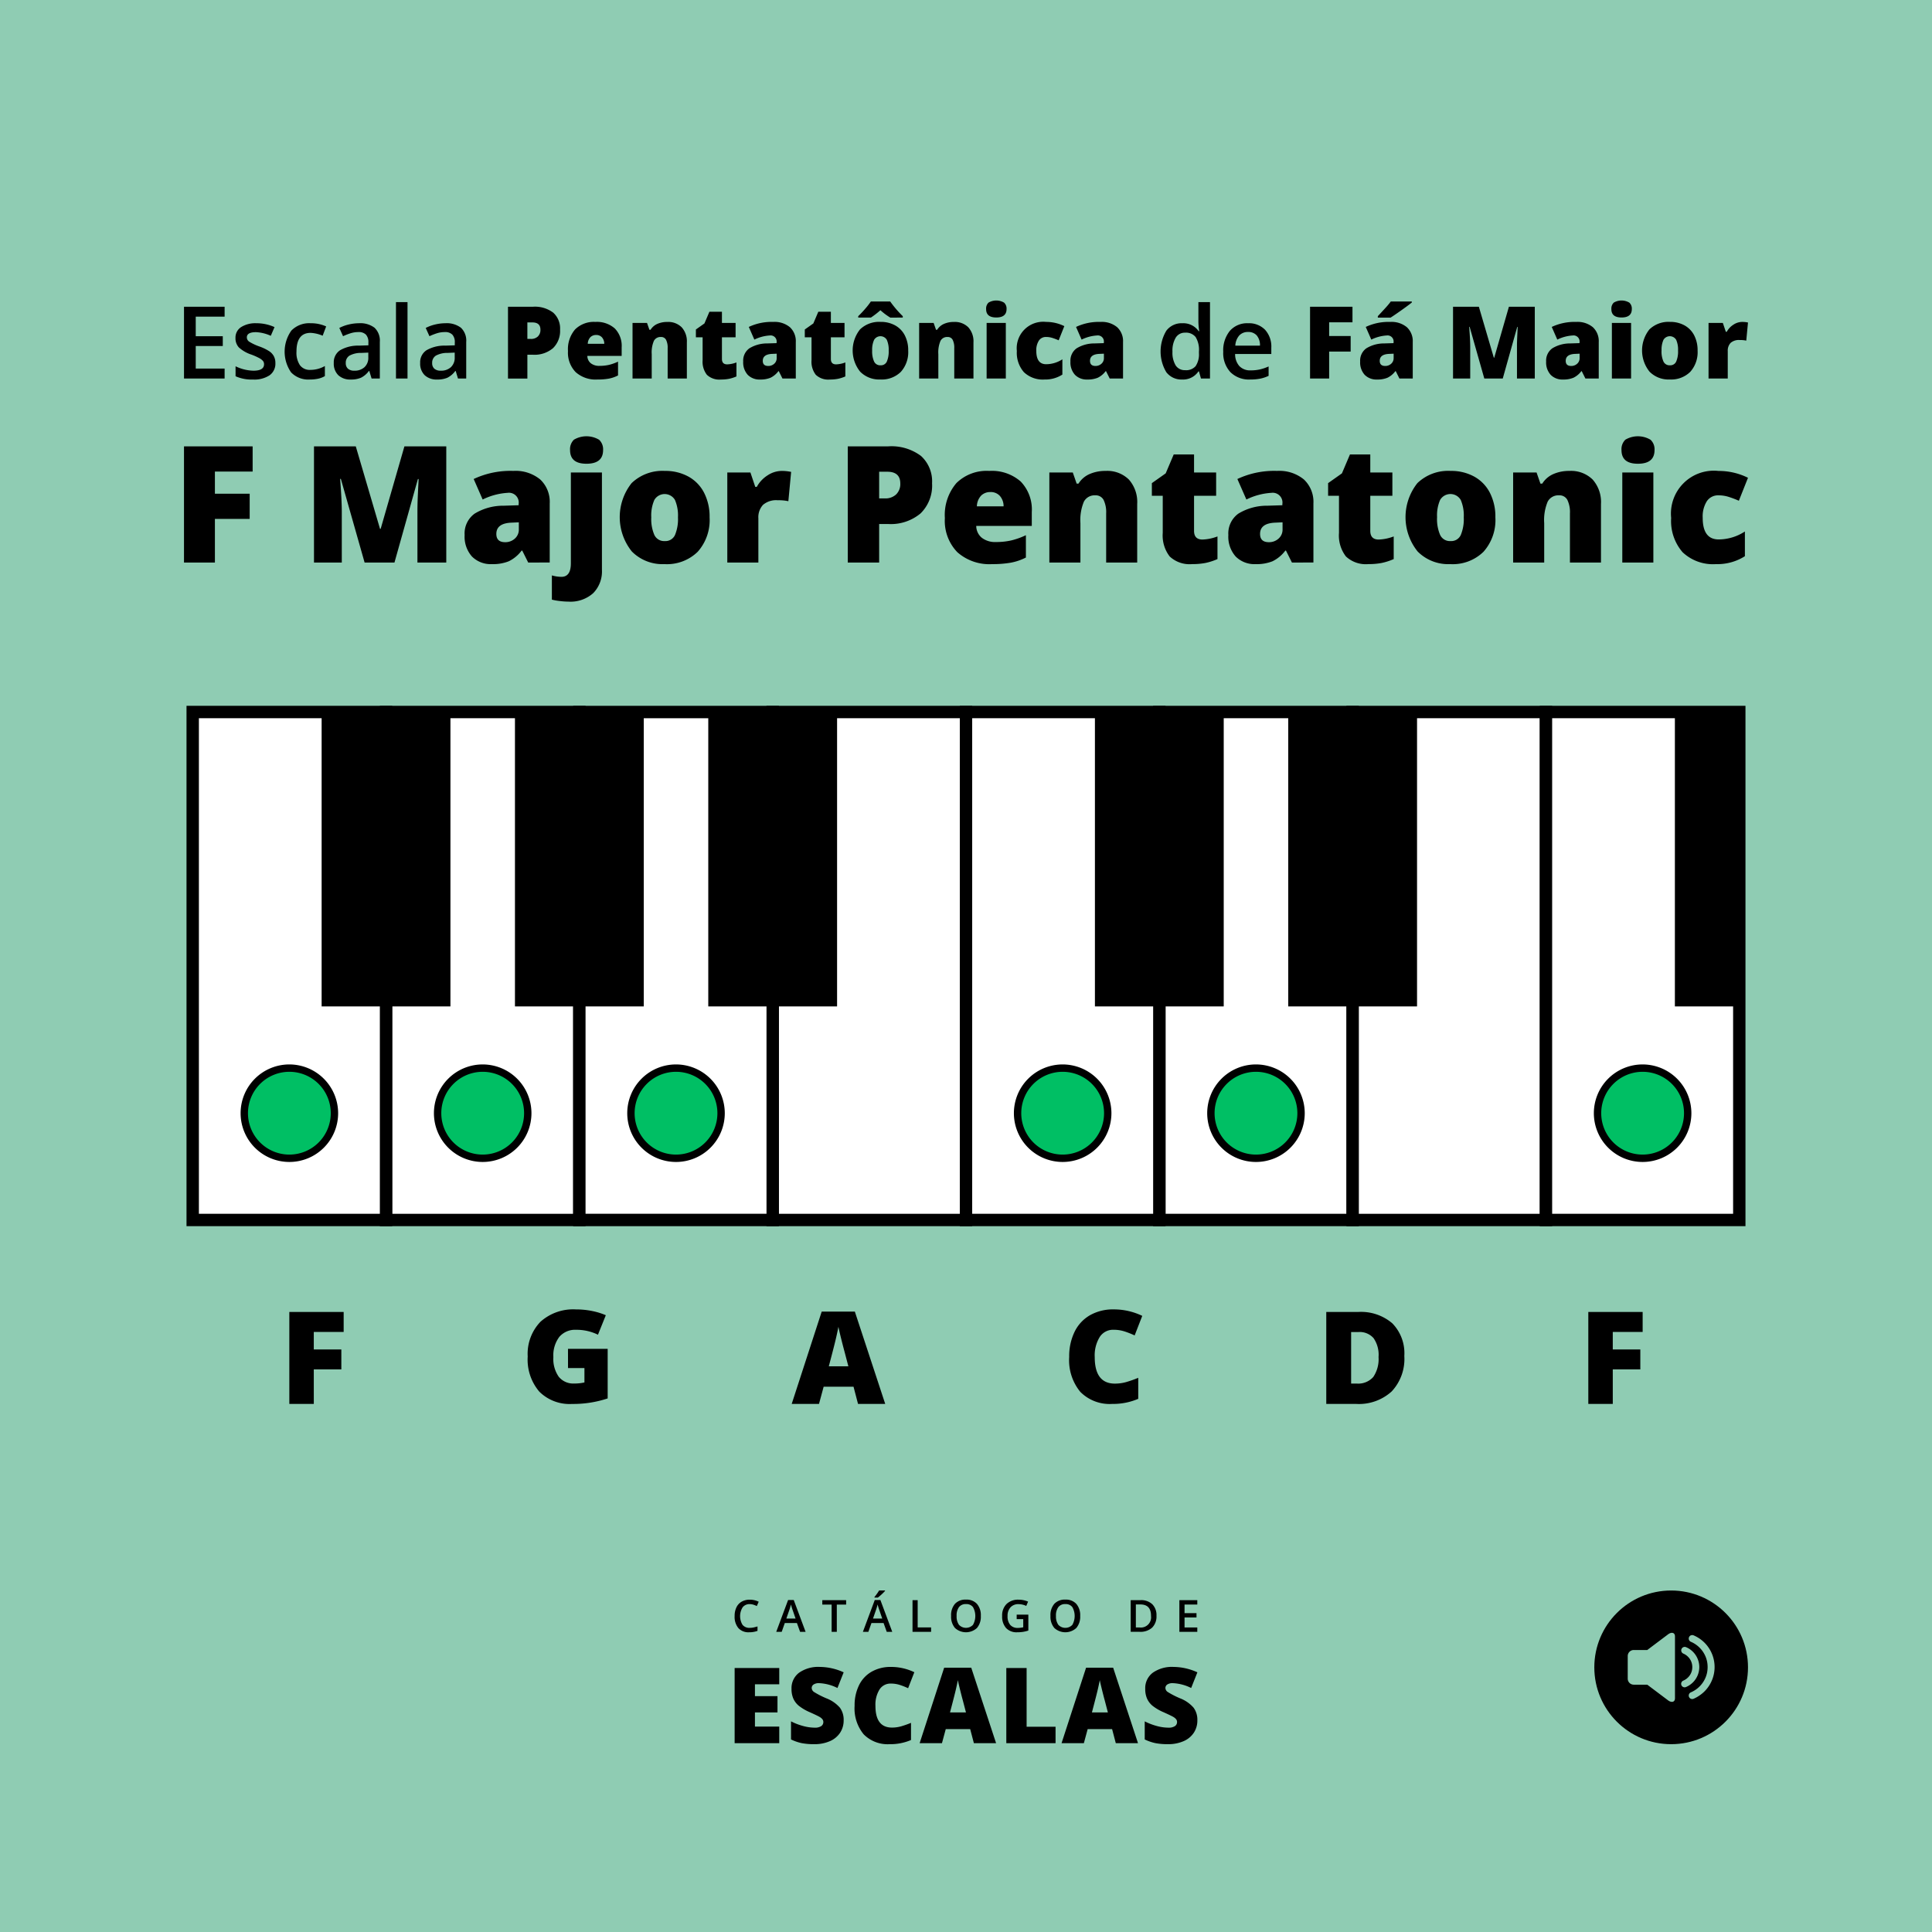
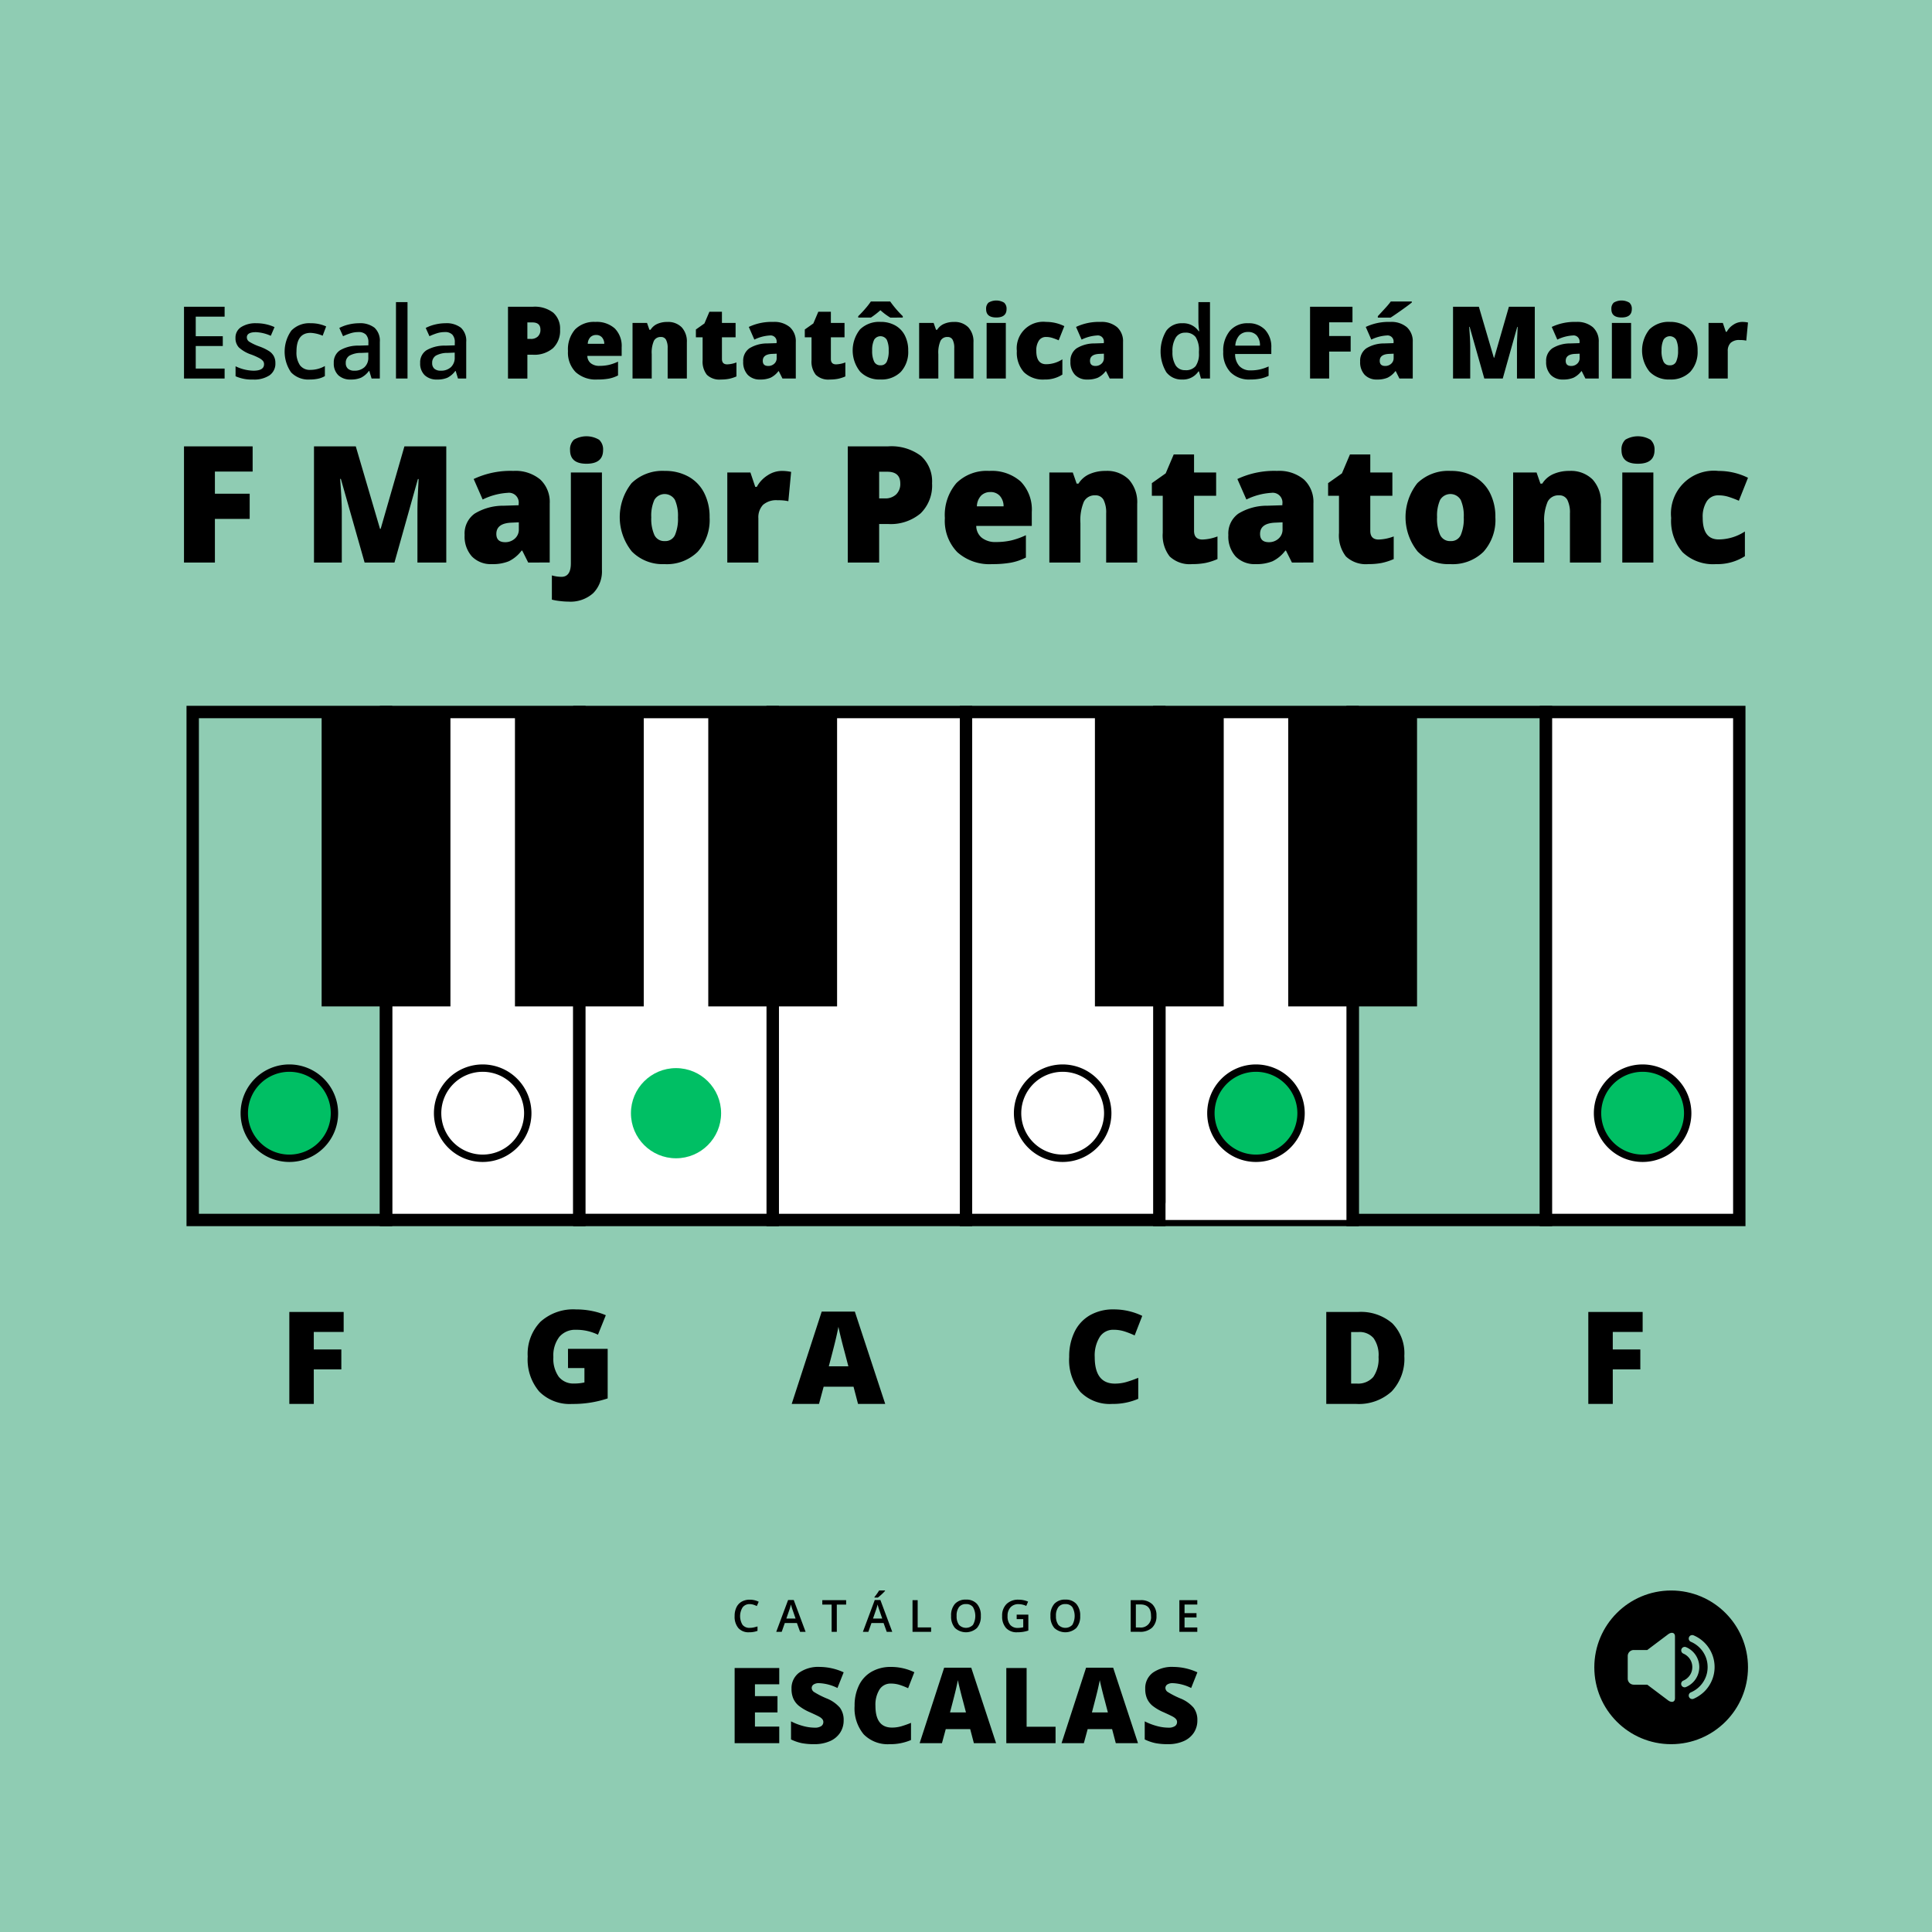
<svg xmlns="http://www.w3.org/2000/svg" width="300" height="300">
  <g transform="translate(-1632.898 -538.321)">
    <path fill="#8fccb3" d="M1632.898 538.321h300v300h-300z" />
    <circle cx="11.932" cy="11.932" r="11.932" transform="translate(1880.462 785.293)" />
    <path d="m1891.924 792.094-3.24 2.439h-2.1a.936.936 0 0 0-.933.933v3.518a.936.936 0 0 0 .933.933h2.1l3.24 2.439c.493.37 1.063.311 1.063-.332v-9.6c0-.641-.57-.701-1.063-.33ZM1895.876 802.107a.54.54 0 0 1-.419-1 4.3 4.3 0 0 0 1.875-1.548 4.214 4.214 0 0 0 .642-1.527 4.434 4.434 0 0 0 0-1.7 4.2 4.2 0 0 0-.251-.809 4.257 4.257 0 0 0-.391-.719 4.322 4.322 0 0 0-.523-.633 4.294 4.294 0 0 0-1.352-.914.54.54 0 0 1 .419-1 5.34 5.34 0 0 1 1.7 1.143 5.322 5.322 0 0 1 1.143 1.7 5.345 5.345 0 0 1-1.143 5.855 5.457 5.457 0 0 1-.8.654 5.3 5.3 0 0 1-.9.498Z" fill="#8fccb3" />
    <path d="M1894.71 800.278a.54.54 0 1 1-.419-.995 2.4 2.4 0 0 0 .382-.21 2.35 2.35 0 0 0 .338-.279 2.279 2.279 0 0 0 .489-.721 2.235 2.235 0 0 0 .134-.432 2.415 2.415 0 0 0 0-.907 2.214 2.214 0 0 0-.134-.432 2.316 2.316 0 0 0-1.209-1.21.54.54 0 1 1 .419-1 3.373 3.373 0 0 1 1.068.718 3.3 3.3 0 0 1 .411.5 3.384 3.384 0 0 1 .307.569 3.249 3.249 0 0 1 .2.64 3.352 3.352 0 0 1 .069.666 3.431 3.431 0 0 1-.266 1.3 3.384 3.384 0 0 1-.307.569 3.3 3.3 0 0 1-.411.5 3.372 3.372 0 0 1-.5.411 3.428 3.428 0 0 1-.571.313Z" fill="#8fccb3" />
    <path d="M1749.308 787.409a1.326 1.326 0 0 0-1.091.492 2.582 2.582 0 0 0-.015 2.728 1.349 1.349 0 0 0 1.106.464 2.867 2.867 0 0 0 .606-.062q.294-.063.61-.16v.69a3.7 3.7 0 0 1-1.314.219 2.1 2.1 0 0 1-1.661-.655 2.739 2.739 0 0 1-.579-1.874 3.039 3.039 0 0 1 .281-1.343 2.011 2.011 0 0 1 .813-.882 2.47 2.47 0 0 1 1.25-.307 3.1 3.1 0 0 1 1.394.317l-.29.67a4.492 4.492 0 0 0-.527-.207 1.889 1.889 0 0 0-.583-.09ZM1757.136 791.713l-.492-1.367h-1.882l-.482 1.367h-.849l1.842-4.943h.876l1.842 4.943Zm-.7-2.061-.462-1.34c-.033-.09-.08-.232-.139-.425s-.1-.334-.123-.424a7.733 7.733 0 0 1-.266.906l-.445 1.283ZM1762.838 791.713h-.805v-4.233h-1.448v-.69h3.7v.69h-1.448ZM1770.592 791.713l-.492-1.367h-1.882l-.482 1.367h-.849l1.843-4.943h.875l1.842 4.943Zm-.7-2.061-.461-1.34c-.034-.09-.081-.232-.14-.425s-.1-.334-.123-.424a7.687 7.687 0 0 1-.266.906l-.445 1.283Zm-1.209-3.257v-.084q.192-.235.4-.526c.136-.193.244-.358.322-.495h.92v.071a6.914 6.914 0 0 1-.524.53 7.434 7.434 0 0 1-.588.5ZM1774.594 791.713v-4.923h.8v4.232h2.085v.691ZM1785.2 789.244a2.692 2.692 0 0 1-.6 1.87 2.527 2.527 0 0 1-3.414 0 2.705 2.705 0 0 1-.6-1.88 2.668 2.668 0 0 1 .6-1.872 2.213 2.213 0 0 1 1.714-.654 2.169 2.169 0 0 1 1.7.664 2.687 2.687 0 0 1 .6 1.872Zm-3.758 0a2.213 2.213 0 0 0 .367 1.38 1.5 1.5 0 0 0 2.112.064l.06-.059a2.8 2.8 0 0 0 0-2.759 1.281 1.281 0 0 0-1.079-.468 1.308 1.308 0 0 0-1.093.468 2.189 2.189 0 0 0-.368 1.374ZM1790.767 789.042h1.812v2.472a5.33 5.33 0 0 1-.854.206 6.083 6.083 0 0 1-.884.06 2.218 2.218 0 0 1-1.724-.662 2.66 2.66 0 0 1-.606-1.867 2.483 2.483 0 0 1 .683-1.86 2.566 2.566 0 0 1 1.883-.672 3.652 3.652 0 0 1 1.461.3l-.283.67a2.846 2.846 0 0 0-1.2-.276 1.616 1.616 0 0 0-1.246.495 1.915 1.915 0 0 0-.457 1.354 2.018 2.018 0 0 0 .413 1.371 1.494 1.494 0 0 0 1.187.47 3.911 3.911 0 0 0 .835-.1v-1.269h-1.02ZM1800.629 789.244a2.7 2.7 0 0 1-.6 1.87 2.527 2.527 0 0 1-3.415 0 2.708 2.708 0 0 1-.6-1.88 2.668 2.668 0 0 1 .6-1.872 2.21 2.21 0 0 1 1.714-.654 2.169 2.169 0 0 1 1.7.664 2.691 2.691 0 0 1 .601 1.872Zm-3.759 0a2.214 2.214 0 0 0 .368 1.38 1.494 1.494 0 0 0 2.111.064c.021-.019.041-.039.06-.059a2.8 2.8 0 0 0 0-2.759 1.28 1.28 0 0 0-1.079-.468 1.309 1.309 0 0 0-1.093.468 2.19 2.19 0 0 0-.37 1.374ZM1812.475 789.2a2.454 2.454 0 0 1-.677 1.864 2.718 2.718 0 0 1-1.95.645h-1.377v-4.919h1.522a2.515 2.515 0 0 1 1.829.633 2.364 2.364 0 0 1 .653 1.777Zm-.848.027q0-1.769-1.654-1.768h-.7v3.573h.572a1.584 1.584 0 0 0 1.779-1.8ZM1818.814 791.713h-2.784v-4.923h2.784v.68h-1.98v1.34h1.856v.674h-1.856v1.545h1.98ZM1753.9 809h-6.928v-11.673h6.928v2.53h-3.775v1.836h3.5v2.53h-3.5v2.2h3.775ZM1763.9 805.452a3.44 3.44 0 0 1-.551 1.928 3.6 3.6 0 0 1-1.588 1.308 5.88 5.88 0 0 1-2.435.467 9.791 9.791 0 0 1-1.955-.164 7.2 7.2 0 0 1-1.644-.571v-2.809a9.393 9.393 0 0 0 1.875.722 6.987 6.987 0 0 0 1.788.259 1.737 1.737 0 0 0 1.029-.243.75.75 0 0 0 .327-.627.688.688 0 0 0-.132-.419 1.52 1.52 0 0 0-.423-.363q-.291-.183-1.552-.75a7.439 7.439 0 0 1-1.712-1.006 3.076 3.076 0 0 1-.846-1.117 3.706 3.706 0 0 1-.276-1.493 2.993 2.993 0 0 1 1.174-2.514 5.172 5.172 0 0 1 3.224-.9 9.062 9.062 0 0 1 3.7.838l-.966 2.435a7.013 7.013 0 0 0-2.825-.751 1.47 1.47 0 0 0-.894.216.652.652 0 0 0-.28.535.773.773 0 0 0 .355.614 13.53 13.53 0 0 0 1.928.99 5.325 5.325 0 0 1 2.1 1.457 3.164 3.164 0 0 1 .579 1.958ZM1771.224 799.745a2.009 2.009 0 0 0-1.756.922 4.449 4.449 0 0 0-.631 2.543q0 3.367 2.562 3.368a5.258 5.258 0 0 0 1.5-.215 15.05 15.05 0 0 0 1.46-.519v2.666a8.075 8.075 0 0 1-3.3.646 5.228 5.228 0 0 1-4.05-1.532 6.317 6.317 0 0 1-1.409-4.429 7.059 7.059 0 0 1 .682-3.184 4.873 4.873 0 0 1 1.964-2.111 5.917 5.917 0 0 1 3.013-.739 8.3 8.3 0 0 1 3.615.822l-.965 2.483a10.739 10.739 0 0 0-1.294-.511 4.507 4.507 0 0 0-1.391-.21ZM1784.122 809l-.574-2.187h-3.792l-.59 2.187h-3.466l3.807-11.717h4.206L1787.57 809Zm-1.228-4.773-.5-1.915q-.177-.637-.427-1.652t-.331-1.452q-.072.406-.284 1.34t-.938 3.68ZM1789.158 809v-11.673h3.153v9.123h4.493V809ZM1806.158 809l-.574-2.187h-3.792L1801.2 809h-3.464l3.807-11.717h4.206l3.858 11.717Zm-1.228-4.773-.5-1.915q-.177-.637-.427-1.652t-.331-1.452q-.072.406-.284 1.34t-.937 3.68ZM1818.824 805.452a3.439 3.439 0 0 1-.551 1.928 3.6 3.6 0 0 1-1.588 1.308 5.88 5.88 0 0 1-2.435.467 9.784 9.784 0 0 1-1.955-.164 7.2 7.2 0 0 1-1.644-.571v-2.809a9.39 9.39 0 0 0 1.875.722 6.941 6.941 0 0 0 1.788.259 1.735 1.735 0 0 0 1.029-.243.748.748 0 0 0 .327-.627.688.688 0 0 0-.132-.419 1.518 1.518 0 0 0-.423-.363q-.291-.183-1.552-.75a7.475 7.475 0 0 1-1.712-1.006 3.088 3.088 0 0 1-.846-1.117 3.7 3.7 0 0 1-.275-1.493 2.99 2.99 0 0 1 1.173-2.514 5.173 5.173 0 0 1 3.224-.9 9.059 9.059 0 0 1 3.7.838l-.966 2.435a7.009 7.009 0 0 0-2.825-.751 1.478 1.478 0 0 0-.894.216.652.652 0 0 0-.28.535.771.771 0 0 0 .356.614 13.52 13.52 0 0 0 1.927.99 5.323 5.323 0 0 1 2.095 1.457 3.163 3.163 0 0 1 .584 1.958ZM1681.625 756.321h-3.8v-14.278h8.437v3.1h-4.639v2.725h4.278v3.095h-4.278ZM1721.095 747.766h6.162v7.7a16.907 16.907 0 0 1-5.517.86 6.668 6.668 0 0 1-5.1-1.914 7.665 7.665 0 0 1-1.8-5.459 7.172 7.172 0 0 1 1.973-5.381 7.586 7.586 0 0 1 5.527-1.924 12.266 12.266 0 0 1 2.545.254 10.677 10.677 0 0 1 2.084.645l-1.22 3.027a7.551 7.551 0 0 0-3.389-.762 3.223 3.223 0 0 0-2.612 1.1 4.747 4.747 0 0 0-.923 3.139 4.811 4.811 0 0 0 .835 3.052 2.9 2.9 0 0 0 2.407 1.05 7.051 7.051 0 0 0 1.582-.166v-2.236h-2.549ZM1766.132 756.321l-.7-2.676h-4.638l-.723 2.676h-4.238l4.658-14.336h5.146l4.717 14.336Zm-1.5-5.84-.616-2.344q-.214-.78-.522-2.021t-.405-1.778q-.088.5-.347 1.641t-1.147 4.5ZM1805.806 744.807a2.46 2.46 0 0 0-2.148 1.128 5.45 5.45 0 0 0-.771 3.11q0 4.122 3.134 4.122a6.411 6.411 0 0 0 1.836-.264 18.24 18.24 0 0 0 1.787-.635v3.262a9.9 9.9 0 0 1-4.043.791 6.4 6.4 0 0 1-4.956-1.875 7.735 7.735 0 0 1-1.723-5.42 8.644 8.644 0 0 1 .835-3.9 5.978 5.978 0 0 1 2.4-2.583 7.257 7.257 0 0 1 3.687-.9 10.146 10.146 0 0 1 4.423 1.006l-1.181 3.037a13.382 13.382 0 0 0-1.582-.625 5.544 5.544 0 0 0-1.698-.254ZM1850.96 748.879a7.375 7.375 0 0 1-1.968 5.508 7.558 7.558 0 0 1-5.532 1.934h-4.619v-14.278h4.941a7.455 7.455 0 0 1 5.308 1.758 6.637 6.637 0 0 1 1.87 5.078Zm-4 .137a4.543 4.543 0 0 0-.776-2.91 2.874 2.874 0 0 0-2.359-.947h-1.125v8h.86a3.111 3.111 0 0 0 2.578-1.021 4.928 4.928 0 0 0 .818-3.122ZM1883.33 756.321h-3.8v-14.278h8.438v3.1h-4.639v2.725h4.278v3.095h-4.278Z" />
    <path fill="#fff" d="M1692.841 648.883h30.019v78.874h-30.019z" />
    <path d="M1723.821 728.719h-31.941v-80.8h31.941ZM1693.8 726.8h28.1v-76.955h-28.1Z" />
    <path fill="#fff" d="M1812.917 648.883h30.019v78.874h-30.019z" />
    <path d="M1843.9 728.719h-31.94v-80.8h31.94Zm-30.018-1.922h28.1v-76.952h-28.1Z" />
-     <path fill="#fff" d="M1842.935 648.883h30.019v78.874h-30.019z" />
+     <path fill="#fff" d="M1842.935 648.883v78.874h-30.019z" />
    <path d="M1873.915 728.719h-31.941v-80.8h31.941ZM1843.9 726.8h28.1v-76.955h-28.1Z" />
-     <path fill="#fff" d="M1662.823 648.883h30.019v78.874h-30.019z" />
    <path d="M1693.8 728.719h-31.94v-80.8h31.94Zm-30.018-1.922h28.1v-76.952h-28.1Z" />
    <path fill="#fff" d="M1752.879 648.883h30.019v78.874h-30.019z" />
    <path d="M1783.859 728.719h-31.941v-80.8h31.941Zm-30.019-1.919h28.1v-76.955h-28.1Z" />
    <path fill="#fff" d="M1722.86 648.883h30.019v78.874h-30.019z" />
    <path d="M1753.84 728.719h-31.94v-80.8h31.941Zm-30.019-1.922h28.1v-76.952h-28.1Z" />
    <path fill="#fff" d="M1782.898 648.883h30.019v78.874h-30.019z" />
    <path d="M1813.878 728.719h-31.941v-80.8h31.941Zm-30.019-1.922h28.1v-76.952h-28.1Z" />
    <path d="M1802.917 648.883h20v45.714h-20zM1832.935 648.883h20v45.714h-20zM1682.841 648.883h20v45.714h-20zM1712.86 648.883h20v45.714h-20zM1742.879 648.883h20v45.714h-20z" />
    <path fill="#fff" d="M1872.954 648.883h30.019v78.874h-30.019z" />
    <path d="M1903.934 728.719h-31.941v-80.8h31.941Zm-30.019-1.922h28.1v-76.952h-28.1Z" />
-     <path d="M1892.973 648.883h10v45.714h-10z" />
    <circle cx="7" cy="7" r="7" transform="translate(1670.832 704.178)" fill="#00bf64" />
    <path d="M1677.832 704.749a6.428 6.428 0 1 1-6.429 6.429 6.428 6.428 0 0 1 6.429-6.429m0-1.143a7.572 7.572 0 1 0 7.571 7.572 7.581 7.581 0 0 0-7.571-7.572Z" />
-     <circle cx="7" cy="7" r="7" transform="translate(1700.851 704.178)" fill="#00bf64" />
    <path d="M1707.851 704.749a6.428 6.428 0 1 1-6.429 6.429 6.428 6.428 0 0 1 6.429-6.429m0-1.143a7.572 7.572 0 1 0 7.571 7.572 7.581 7.581 0 0 0-7.571-7.572Z" />
    <circle cx="7" cy="7" r="7" transform="translate(1730.87 704.178)" fill="#00bf64" />
-     <path d="M1737.869 704.749a6.428 6.428 0 1 1-6.428 6.429 6.428 6.428 0 0 1 6.428-6.429m0-1.143a7.572 7.572 0 1 0 7.572 7.572 7.581 7.581 0 0 0-7.572-7.572Z" />
-     <circle cx="7" cy="7" r="7" transform="translate(1790.907 704.178)" fill="#00bf64" />
    <path d="M1797.907 704.749a6.428 6.428 0 1 1-6.428 6.429 6.429 6.429 0 0 1 6.428-6.429m0-1.143a7.572 7.572 0 1 0 7.572 7.572 7.58 7.58 0 0 0-7.572-7.572Z" />
    <circle cx="7" cy="7" r="7" transform="translate(1820.926 704.178)" fill="#00bf64" />
    <path d="M1827.926 704.749a6.428 6.428 0 1 1-6.429 6.429 6.428 6.428 0 0 1 6.429-6.429m0-1.143a7.572 7.572 0 1 0 7.571 7.572 7.581 7.581 0 0 0-7.571-7.572Z" />
    <circle cx="7" cy="7" r="7" transform="translate(1880.964 704.178)" fill="#00bf64" />
    <path d="M1887.964 704.749a6.428 6.428 0 1 1-6.429 6.429 6.428 6.428 0 0 1 6.429-6.429m0-1.143a7.572 7.572 0 1 0 7.571 7.572 7.581 7.581 0 0 0-7.571-7.572ZM1667.776 597.1h-6.305v-11.148h6.305v1.54h-4.483v3.035h4.2v1.524h-4.2v3.5h4.483ZM1675.66 594.7a2.206 2.206 0 0 1-.9 1.895 4.306 4.306 0 0 1-2.577.66 6.1 6.1 0 0 1-2.707-.511v-1.548a6.656 6.656 0 0 0 2.768.686q1.655 0 1.655-1a.794.794 0 0 0-.183-.534 2.18 2.18 0 0 0-.6-.442 10.4 10.4 0 0 0-1.166-.518 5.38 5.38 0 0 1-1.971-1.129 2.089 2.089 0 0 1-.515-1.464 1.923 1.923 0 0 1 .873-1.681 4.144 4.144 0 0 1 2.375-.6 6.74 6.74 0 0 1 2.814.6l-.58 1.35a6.245 6.245 0 0 0-2.3-.565q-1.417 0-1.418.809a.813.813 0 0 0 .37.671 8.179 8.179 0 0 0 1.612.754 7.4 7.4 0 0 1 1.518.74 2.21 2.21 0 0 1 .7.774 2.234 2.234 0 0 1 .232 1.053ZM1681 597.252a3.692 3.692 0 0 1-2.909-1.118 5.659 5.659 0 0 1 .046-6.476 3.858 3.858 0 0 1 3.008-1.144 5.64 5.64 0 0 1 2.4.495l-.545 1.441a5.439 5.439 0 0 0-1.875-.442q-2.188 0-2.189 2.905a3.475 3.475 0 0 0 .546 2.131 1.886 1.886 0 0 0 1.6.713 4.573 4.573 0 0 0 2.264-.6v1.563a3.53 3.53 0 0 1-1.025.4 6.114 6.114 0 0 1-1.321.132ZM1690.6 597.1l-.359-1.174h-.061a3.443 3.443 0 0 1-1.227 1.048 3.877 3.877 0 0 1-1.586.279 2.681 2.681 0 0 1-1.94-.672 2.51 2.51 0 0 1-.7-1.9 2.23 2.23 0 0 1 .968-1.967 5.58 5.58 0 0 1 2.951-.724l1.456-.046v-.45a1.709 1.709 0 0 0-.377-1.209 1.544 1.544 0 0 0-1.171-.4 4.042 4.042 0 0 0-1.242.191 9.316 9.316 0 0 0-1.144.45l-.58-1.281a6.277 6.277 0 0 1 1.5-.546 6.948 6.948 0 0 1 1.541-.186 3.65 3.65 0 0 1 2.428.7 2.748 2.748 0 0 1 .82 2.2v5.68Zm-2.669-1.22a2.221 2.221 0 0 0 1.567-.545 1.975 1.975 0 0 0 .591-1.529v-.732l-1.083.046a3.7 3.7 0 0 0-1.841.423 1.286 1.286 0 0 0-.576 1.155 1.125 1.125 0 0 0 .336.873 1.439 1.439 0 0 0 1.01.308ZM1696.177 597.1h-1.792v-11.865h1.792ZM1704.015 597.1l-.358-1.174h-.061a3.453 3.453 0 0 1-1.228 1.048 3.871 3.871 0 0 1-1.586.279 2.681 2.681 0 0 1-1.94-.672 2.51 2.51 0 0 1-.7-1.9 2.228 2.228 0 0 1 .969-1.967 5.576 5.576 0 0 1 2.95-.724l1.457-.046v-.45a1.7 1.7 0 0 0-.378-1.209 1.541 1.541 0 0 0-1.17-.4 4.053 4.053 0 0 0-1.243.191 9.441 9.441 0 0 0-1.144.45l-.579-1.281a6.261 6.261 0 0 1 1.5-.546 6.937 6.937 0 0 1 1.54-.186 3.653 3.653 0 0 1 2.429.7 2.748 2.748 0 0 1 .819 2.2v5.68Zm-2.668-1.22a2.223 2.223 0 0 0 1.567-.545 1.979 1.979 0 0 0 .591-1.529v-.732l-1.083.046a3.709 3.709 0 0 0-1.842.423 1.288 1.288 0 0 0-.575 1.155 1.125 1.125 0 0 0 .335.873 1.442 1.442 0 0 0 1.007.308ZM1719.866 589.5a3.733 3.733 0 0 1-1.1 2.886 4.444 4.444 0 0 1-3.13 1.018h-.847v3.7h-3.011v-11.152h3.858a4.713 4.713 0 0 1 3.171.923 3.288 3.288 0 0 1 1.059 2.625Zm-5.078 1.449h.549a1.5 1.5 0 0 0 1.079-.381 1.384 1.384 0 0 0 .4-1.052q0-1.129-1.251-1.129h-.778ZM1725.638 597.252a4.638 4.638 0 0 1-3.351-1.148 4.319 4.319 0 0 1-1.193-3.267 4.709 4.709 0 0 1 1.1-3.359 4.136 4.136 0 0 1 3.157-1.17 4.185 4.185 0 0 1 3.015 1.018 3.868 3.868 0 0 1 1.064 2.931v1.327h-5.329a1.479 1.479 0 0 0 .529 1.136 2.074 2.074 0 0 0 1.361.412 6.573 6.573 0 0 0 1.445-.149 7.15 7.15 0 0 0 1.43-.507v2.142a5.217 5.217 0 0 1-1.449.5 9.973 9.973 0 0 1-1.779.134Zm-.175-6.916a1.24 1.24 0 0 0-.881.332 1.56 1.56 0 0 0-.416 1.041h2.562a1.486 1.486 0 0 0-.354-1 1.172 1.172 0 0 0-.911-.373ZM1736.572 597.1v-4.712a2.705 2.705 0 0 0-.248-1.3.847.847 0 0 0-.8-.438 1.151 1.151 0 0 0-1.09.6 4.554 4.554 0 0 0-.336 2.066v3.784h-2.981v-8.638h2.249l.374 1.067h.175a2.357 2.357 0 0 1 1.056-.915 3.738 3.738 0 0 1 1.552-.3 2.944 2.944 0 0 1 2.23.831 3.247 3.247 0 0 1 .8 2.341v5.614ZM1745.812 594.9a4.441 4.441 0 0 0 1.441-.3v2.173a5.87 5.87 0 0 1-1.147.37 6.546 6.546 0 0 1-1.277.111 2.794 2.794 0 0 1-2.166-.736 3.3 3.3 0 0 1-.663-2.261v-3.561h-1.045v-1.212l1.327-.938.77-1.814H1745v1.731h2.12v2.233H1745v3.363q0 .841.812.841ZM1754.4 597.1l-.572-1.144h-.06a3.391 3.391 0 0 1-1.228 1.022 4.055 4.055 0 0 1-1.616.275 2.537 2.537 0 0 1-1.922-.733 2.857 2.857 0 0 1-.7-2.058 2.343 2.343 0 0 1 .96-2.055 5.265 5.265 0 0 1 2.783-.759l1.442-.045v-.122a.937.937 0 0 0-1.053-1.068 6.289 6.289 0 0 0-2.4.641l-.862-1.967a8.278 8.278 0 0 1 3.812-.778 3.707 3.707 0 0 1 2.574.823 2.947 2.947 0 0 1 .911 2.3v5.668Zm-2.211-1.952a1.345 1.345 0 0 0 .927-.343 1.141 1.141 0 0 0 .385-.892v-.671l-.687.03q-1.472.054-1.471 1.083-.003.792.843.792ZM1762.723 594.9a4.439 4.439 0 0 0 1.441-.3v2.173a5.869 5.869 0 0 1-1.147.37 6.546 6.546 0 0 1-1.277.111 2.794 2.794 0 0 1-2.166-.736 3.3 3.3 0 0 1-.663-2.261v-3.561h-1.045v-1.212l1.327-.938.77-1.814h1.952v1.731h2.12v2.233h-2.12v3.363q0 .841.808.841ZM1773.924 592.761a4.572 4.572 0 0 1-1.14 3.3 4.221 4.221 0 0 1-3.191 1.186 4.136 4.136 0 0 1-3.13-1.213 5.249 5.249 0 0 1-.023-6.561 4.26 4.26 0 0 1 3.2-1.17 4.557 4.557 0 0 1 2.249.541 3.7 3.7 0 0 1 1.506 1.552 5.013 5.013 0 0 1 .529 2.365Zm-2.783-5.124a10.051 10.051 0 0 1-1.533-1.144 13.607 13.607 0 0 1-1.479 1.144h-1.967v-.221a15.051 15.051 0 0 0 1.1-1.167 11.5 11.5 0 0 0 .865-1.113h3a16.661 16.661 0 0 0 1.952 2.28v.221Zm-2.814 5.124a3.823 3.823 0 0 0 .3 1.7 1.032 1.032 0 0 0 1 .583 1 1 0 0 0 .98-.583 3.965 3.965 0 0 0 .286-1.7 3.759 3.759 0 0 0-.29-1.67 1.148 1.148 0 0 0-1.974 0 3.675 3.675 0 0 0-.302 1.67ZM1781.075 597.1v-4.712a2.707 2.707 0 0 0-.247-1.3.848.848 0 0 0-.8-.438 1.151 1.151 0 0 0-1.09.6 4.554 4.554 0 0 0-.336 2.066v3.784h-2.981v-8.638h2.249l.374 1.067h.175a2.356 2.356 0 0 1 1.056-.915 3.737 3.737 0 0 1 1.552-.3 2.944 2.944 0 0 1 2.23.831 3.247 3.247 0 0 1 .8 2.341v5.614ZM1786.024 586.31a1.257 1.257 0 0 1 .373-1 2.369 2.369 0 0 1 2.417.007 1.251 1.251 0 0 1 .381.991q0 1.313-1.593 1.312t-1.578-1.31Zm3.057 10.789h-2.981v-8.638h2.981ZM1795.1 597.252a4.246 4.246 0 0 1-3.214-1.144 4.572 4.572 0 0 1-1.094-3.286 4.115 4.115 0 0 1 4.544-4.514 6.305 6.305 0 0 1 2.829.656l-.877 2.2a9.7 9.7 0 0 0-1-.377 3.22 3.22 0 0 0-.953-.141 1.29 1.29 0 0 0-1.121.564 2.745 2.745 0 0 0-.4 1.593q0 2.074 1.532 2.074a4.644 4.644 0 0 0 2.517-.762v2.371a4.9 4.9 0 0 1-2.763.766ZM1805.214 597.1l-.572-1.144h-.06a3.391 3.391 0 0 1-1.228 1.022 4.055 4.055 0 0 1-1.616.275 2.537 2.537 0 0 1-1.922-.733 2.857 2.857 0 0 1-.7-2.058 2.343 2.343 0 0 1 .96-2.055 5.265 5.265 0 0 1 2.783-.759l1.441-.045v-.122a.937.937 0 0 0-1.052-1.068 6.289 6.289 0 0 0-2.4.641l-.862-1.967a8.278 8.278 0 0 1 3.812-.778 3.707 3.707 0 0 1 2.574.823 2.947 2.947 0 0 1 .911 2.3v5.668Zm-2.214-1.953a1.345 1.345 0 0 0 .927-.343 1.141 1.141 0 0 0 .385-.892v-.671l-.687.03q-1.472.054-1.471 1.083.003.793.846.793ZM1816.46 597.252a2.936 2.936 0 0 1-2.462-1.144 6.265 6.265 0 0 1 .011-6.439 2.964 2.964 0 0 1 2.482-1.155 2.906 2.906 0 0 1 2.531 1.227h.092a10.628 10.628 0 0 1-.13-1.433v-3.073h1.8V597.1h-1.4l-.312-1.106h-.084a2.866 2.866 0 0 1-2.528 1.258Zm.481-1.449a1.948 1.948 0 0 0 1.608-.621 3.269 3.269 0 0 0 .519-2.017v-.252a3.775 3.775 0 0 0-.519-2.264 1.92 1.92 0 0 0-1.624-.671 1.648 1.648 0 0 0-1.456.766 3.923 3.923 0 0 0-.511 2.184 3.823 3.823 0 0 0 .5 2.139 1.672 1.672 0 0 0 1.483.733ZM1827.028 597.252a4.08 4.08 0 0 1-3.077-1.148 4.357 4.357 0 0 1-1.109-3.16 4.782 4.782 0 0 1 1.029-3.249 3.559 3.559 0 0 1 2.829-1.181 3.476 3.476 0 0 1 2.638 1.014 3.877 3.877 0 0 1 .968 2.791v.968h-5.619a2.768 2.768 0 0 0 .664 1.887 2.31 2.31 0 0 0 1.761.659 6.505 6.505 0 0 0 1.391-.141 7.249 7.249 0 0 0 1.384-.469v1.457a5.535 5.535 0 0 1-1.327.442 8.163 8.163 0 0 1-1.532.13Zm-.328-7.381a1.8 1.8 0 0 0-1.369.541 2.587 2.587 0 0 0-.614 1.579h3.828a2.338 2.338 0 0 0-.5-1.583 1.722 1.722 0 0 0-1.345-.537ZM1839.288 597.1h-2.966v-11.148h6.588v2.417h-3.622v2.131h3.34v2.417h-3.34ZM1850.2 597.1l-.571-1.144h-.061a3.392 3.392 0 0 1-1.228 1.022 4.055 4.055 0 0 1-1.616.275 2.537 2.537 0 0 1-1.922-.733 2.857 2.857 0 0 1-.7-2.058 2.341 2.341 0 0 1 .961-2.055 5.258 5.258 0 0 1 2.782-.759l1.442-.045v-.122a.937.937 0 0 0-1.053-1.068 6.289 6.289 0 0 0-2.4.641l-.862-1.967a8.278 8.278 0 0 1 3.812-.778 3.705 3.705 0 0 1 2.574.823 2.947 2.947 0 0 1 .911 2.3v5.668Zm-3.354-9.462v-.221q1.174-1.258 1.49-1.624t.523-.656h3.263v.16q-.61.489-1.678 1.243t-1.616 1.1Zm1.143 7.51a1.345 1.345 0 0 0 .927-.343 1.141 1.141 0 0 0 .385-.892v-.671l-.686.03q-1.472.054-1.472 1.083-.002.792.844.792ZM1863.381 597.1l-2.279-8.029h-.069q.161 2.052.16 3.187v4.842h-2.668v-11.148h4.01l2.325 7.914h.061l2.28-7.914h4.018V597.1h-2.767v-4.887c0-.255 0-.537.011-.847s.042-1.07.1-2.279h-.069l-2.249 8.013ZM1879.08 597.1l-.572-1.144h-.061a3.383 3.383 0 0 1-1.228 1.022 4.048 4.048 0 0 1-1.616.275 2.535 2.535 0 0 1-1.921-.733 2.853 2.853 0 0 1-.7-2.058 2.344 2.344 0 0 1 .961-2.055 5.262 5.262 0 0 1 2.783-.759l1.441-.045v-.122a.937.937 0 0 0-1.052-1.068 6.3 6.3 0 0 0-2.4.641l-.862-1.967a8.285 8.285 0 0 1 3.813-.778 3.7 3.7 0 0 1 2.573.823 2.947 2.947 0 0 1 .911 2.3v5.668Zm-2.211-1.952a1.343 1.343 0 0 0 .926-.343 1.138 1.138 0 0 0 .385-.892v-.671l-.686.03q-1.472.054-1.472 1.083 0 .792.847.792ZM1883.113 586.31a1.258 1.258 0 0 1 .374-1 2.369 2.369 0 0 1 2.417.007 1.251 1.251 0 0 1 .381.991q0 1.313-1.593 1.312t-1.579-1.31Zm3.058 10.789h-2.981v-8.638h2.981ZM1896.5 592.761a4.572 4.572 0 0 1-1.14 3.3 4.221 4.221 0 0 1-3.191 1.186 4.136 4.136 0 0 1-3.13-1.213 5.249 5.249 0 0 1-.023-6.561 4.26 4.26 0 0 1 3.2-1.17 4.558 4.558 0 0 1 2.249.541 3.7 3.7 0 0 1 1.506 1.552 5.013 5.013 0 0 1 .529 2.365Zm-5.6 0a3.837 3.837 0 0 0 .3 1.7 1.033 1.033 0 0 0 1 .583 1 1 0 0 0 .979-.583 3.965 3.965 0 0 0 .286-1.7 3.775 3.775 0 0 0-.289-1.67 1.149 1.149 0 0 0-1.975 0 3.688 3.688 0 0 0-.296 1.67ZM1903.417 588.308a4.286 4.286 0 0 1 .74.061l.168.03-.267 2.814a4.379 4.379 0 0 0-1.014-.092 1.936 1.936 0 0 0-1.419.446 1.753 1.753 0 0 0-.442 1.285v4.248h-2.983v-8.638h2.219l.465 1.38h.145a2.98 2.98 0 0 1 1.041-1.11 2.488 2.488 0 0 1 1.347-.424ZM1666.269 625.67h-4.8v-18.037h10.659v3.911h-5.86v3.442h5.4v3.914h-5.4ZM1689.513 625.67l-3.689-12.991h-.111q.259 3.318.259 5.157v7.834h-4.318v-18.037h6.49l3.763 12.806h.1l3.688-12.806h6.5v18.037h-4.478v-7.908q0-.617.018-1.37t.167-3.689h-.111l-3.64 12.967ZM1714.917 625.67l-.925-1.85h-.1a5.491 5.491 0 0 1-1.987 1.653 6.56 6.56 0 0 1-2.615.444 4.1 4.1 0 0 1-3.109-1.184 4.62 4.62 0 0 1-1.135-3.332 3.788 3.788 0 0 1 1.554-3.324 8.506 8.506 0 0 1 4.5-1.228l2.332-.074v-.2a1.516 1.516 0 0 0-1.7-1.727 10.166 10.166 0 0 0-3.887 1.037l-1.394-3.184a13.423 13.423 0 0 1 6.169-1.258 6 6 0 0 1 4.164 1.332 4.767 4.767 0 0 1 1.474 3.726v9.167Zm-3.578-3.158a2.177 2.177 0 0 0 1.5-.555 1.845 1.845 0 0 0 .623-1.444v-1.086l-1.11.05q-2.382.086-2.382 1.752-.001 1.282 1.369 1.283ZM1721.184 631.741a11.526 11.526 0 0 1-1.363-.093 9.147 9.147 0 0 1-1.228-.216v-3.763a5.488 5.488 0 0 0 1.481.222q1.467 0 1.468-2.1v-14.1h4.824V626.8a4.814 4.814 0 0 1-1.351 3.621 5.266 5.266 0 0 1-3.831 1.32Zm.234-23.529a2.04 2.04 0 0 1 .6-1.616 3.835 3.835 0 0 1 3.911.012 2.027 2.027 0 0 1 .617 1.6q0 2.123-2.578 2.122-2.549.004-2.55-2.118ZM1743.084 618.65a7.4 7.4 0 0 1-1.845 5.348 6.823 6.823 0 0 1-5.163 1.919 6.689 6.689 0 0 1-5.065-1.962 8.5 8.5 0 0 1-.037-10.616 6.891 6.891 0 0 1 5.176-1.894 7.383 7.383 0 0 1 3.64.876 5.985 5.985 0 0 1 2.436 2.511 8.1 8.1 0 0 1 .858 3.818Zm-9.056 0a6.2 6.2 0 0 0 .481 2.745 1.672 1.672 0 0 0 1.616.944 1.626 1.626 0 0 0 1.586-.944 6.433 6.433 0 0 0 .462-2.745 6.1 6.1 0 0 0-.469-2.7 1.857 1.857 0 0 0-3.195-.006 5.952 5.952 0 0 0-.481 2.706ZM1754.274 611.445a6.956 6.956 0 0 1 1.2.1l.271.049-.431 4.553a7.083 7.083 0 0 0-1.641-.148 3.128 3.128 0 0 0-2.3.721 2.83 2.83 0 0 0-.716 2.079v6.872h-4.824v-13.979h3.59l.753 2.233h.235a4.826 4.826 0 0 1 1.684-1.795 4.023 4.023 0 0 1 2.179-.685ZM1777.629 613.37a6.041 6.041 0 0 1-1.782 4.669 7.194 7.194 0 0 1-5.065 1.648h-1.369v5.983h-4.874v-18.037h6.243a7.636 7.636 0 0 1 5.133 1.492 5.328 5.328 0 0 1 1.714 4.245Zm-8.216 2.344h.888a2.429 2.429 0 0 0 1.746-.617 2.242 2.242 0 0 0 .647-1.7q0-1.825-2.023-1.826h-1.258ZM1786.969 625.917a7.5 7.5 0 0 1-5.422-1.857 6.989 6.989 0 0 1-1.931-5.286 7.614 7.614 0 0 1 1.789-5.435 6.686 6.686 0 0 1 5.108-1.894 6.776 6.776 0 0 1 4.879 1.647 6.257 6.257 0 0 1 1.722 4.744v2.147h-8.625a2.392 2.392 0 0 0 .858 1.838 3.36 3.36 0 0 0 2.2.666 10.658 10.658 0 0 0 2.338-.24 11.622 11.622 0 0 0 2.314-.821v3.467a8.506 8.506 0 0 1-2.345.8 16.221 16.221 0 0 1-2.885.224Zm-.283-11.19a2 2 0 0 0-1.425.537 2.517 2.517 0 0 0-.673 1.684h4.146a2.41 2.41 0 0 0-.574-1.617 1.894 1.894 0 0 0-1.474-.604ZM1804.662 625.67v-7.624a4.379 4.379 0 0 0-.4-2.1 1.372 1.372 0 0 0-1.29-.709 1.867 1.867 0 0 0-1.764.974 7.385 7.385 0 0 0-.543 3.344v6.119h-4.824v-13.982h3.64l.6 1.727h.284a3.822 3.822 0 0 1 1.709-1.481 6.051 6.051 0 0 1 2.51-.493 4.76 4.76 0 0 1 3.609 1.345 5.253 5.253 0 0 1 1.289 3.787v9.093ZM1819.615 622.1a7.179 7.179 0 0 0 2.332-.482v3.517a9.459 9.459 0 0 1-1.857.6 10.525 10.525 0 0 1-2.067.179 4.511 4.511 0 0 1-3.5-1.191 5.326 5.326 0 0 1-1.074-3.658v-5.761h-1.69v-1.962l2.147-1.518 1.246-2.936h3.158v2.8h3.43v3.615h-3.43v5.441q-.003 1.356 1.305 1.356ZM1833.507 625.67l-.925-1.85h-.1a5.5 5.5 0 0 1-1.986 1.653 6.569 6.569 0 0 1-2.616.444 4.105 4.105 0 0 1-3.109-1.184 4.62 4.62 0 0 1-1.135-3.332 3.786 3.786 0 0 1 1.555-3.324 8.5 8.5 0 0 1 4.5-1.228l2.332-.074v-.2a1.516 1.516 0 0 0-1.7-1.727 10.163 10.163 0 0 0-3.886 1.037l-1.4-3.184a13.424 13.424 0 0 1 6.169-1.258 5.994 5.994 0 0 1 4.164 1.332 4.768 4.768 0 0 1 1.475 3.726v9.167Zm-3.578-3.158a2.175 2.175 0 0 0 1.5-.555 1.845 1.845 0 0 0 .623-1.444v-1.086l-1.11.05q-2.382.086-2.381 1.752-.001 1.282 1.368 1.283ZM1846.98 622.1a7.174 7.174 0 0 0 2.332-.482v3.517a9.459 9.459 0 0 1-1.857.6 10.522 10.522 0 0 1-2.066.179 4.512 4.512 0 0 1-3.5-1.191 5.326 5.326 0 0 1-1.074-3.658v-5.761h-1.69v-1.962l2.147-1.518 1.246-2.936h3.158v2.8h3.43v3.615h-3.43v5.441q-.004 1.356 1.304 1.356ZM1865.1 618.65a7.4 7.4 0 0 1-1.845 5.348 6.82 6.82 0 0 1-5.163 1.919 6.691 6.691 0 0 1-5.065-1.962 8.5 8.5 0 0 1-.037-10.616 6.891 6.891 0 0 1 5.176-1.894 7.38 7.38 0 0 1 3.64.876 5.981 5.981 0 0 1 2.437 2.511 8.11 8.11 0 0 1 .857 3.818Zm-9.056 0a6.2 6.2 0 0 0 .481 2.745 1.674 1.674 0 0 0 1.617.944 1.626 1.626 0 0 0 1.585-.944 6.431 6.431 0 0 0 .463-2.745 6.112 6.112 0 0 0-.469-2.7 1.858 1.858 0 0 0-3.2-.006 5.952 5.952 0 0 0-.473 2.706ZM1876.677 625.67v-7.624a4.379 4.379 0 0 0-.4-2.1 1.369 1.369 0 0 0-1.289-.709 1.865 1.865 0 0 0-1.764.974 7.372 7.372 0 0 0-.543 3.344v6.119h-4.825v-13.982h3.64l.6 1.727h.284a3.819 3.819 0 0 1 1.708-1.481 6.055 6.055 0 0 1 2.511-.493 4.763 4.763 0 0 1 3.609 1.345 5.253 5.253 0 0 1 1.289 3.787v9.093ZM1884.684 608.212a2.042 2.042 0 0 1 .6-1.616 3.837 3.837 0 0 1 3.912.012 2.027 2.027 0 0 1 .617 1.6q0 2.123-2.579 2.122-2.55.004-2.55-2.118Zm4.947 17.458h-4.824v-13.978h4.824ZM1899.366 625.917a6.868 6.868 0 0 1-5.2-1.85 7.393 7.393 0 0 1-1.771-5.318 6.659 6.659 0 0 1 7.354-7.3 10.2 10.2 0 0 1 4.577 1.061l-1.419 3.566a15.465 15.465 0 0 0-1.616-.611 5.215 5.215 0 0 0-1.542-.228 2.085 2.085 0 0 0-1.814.913 4.435 4.435 0 0 0-.642 2.578q0 3.357 2.48 3.356a7.5 7.5 0 0 0 4.072-1.234v3.837a7.923 7.923 0 0 1-4.479 1.23Z" />
  </g>
</svg>